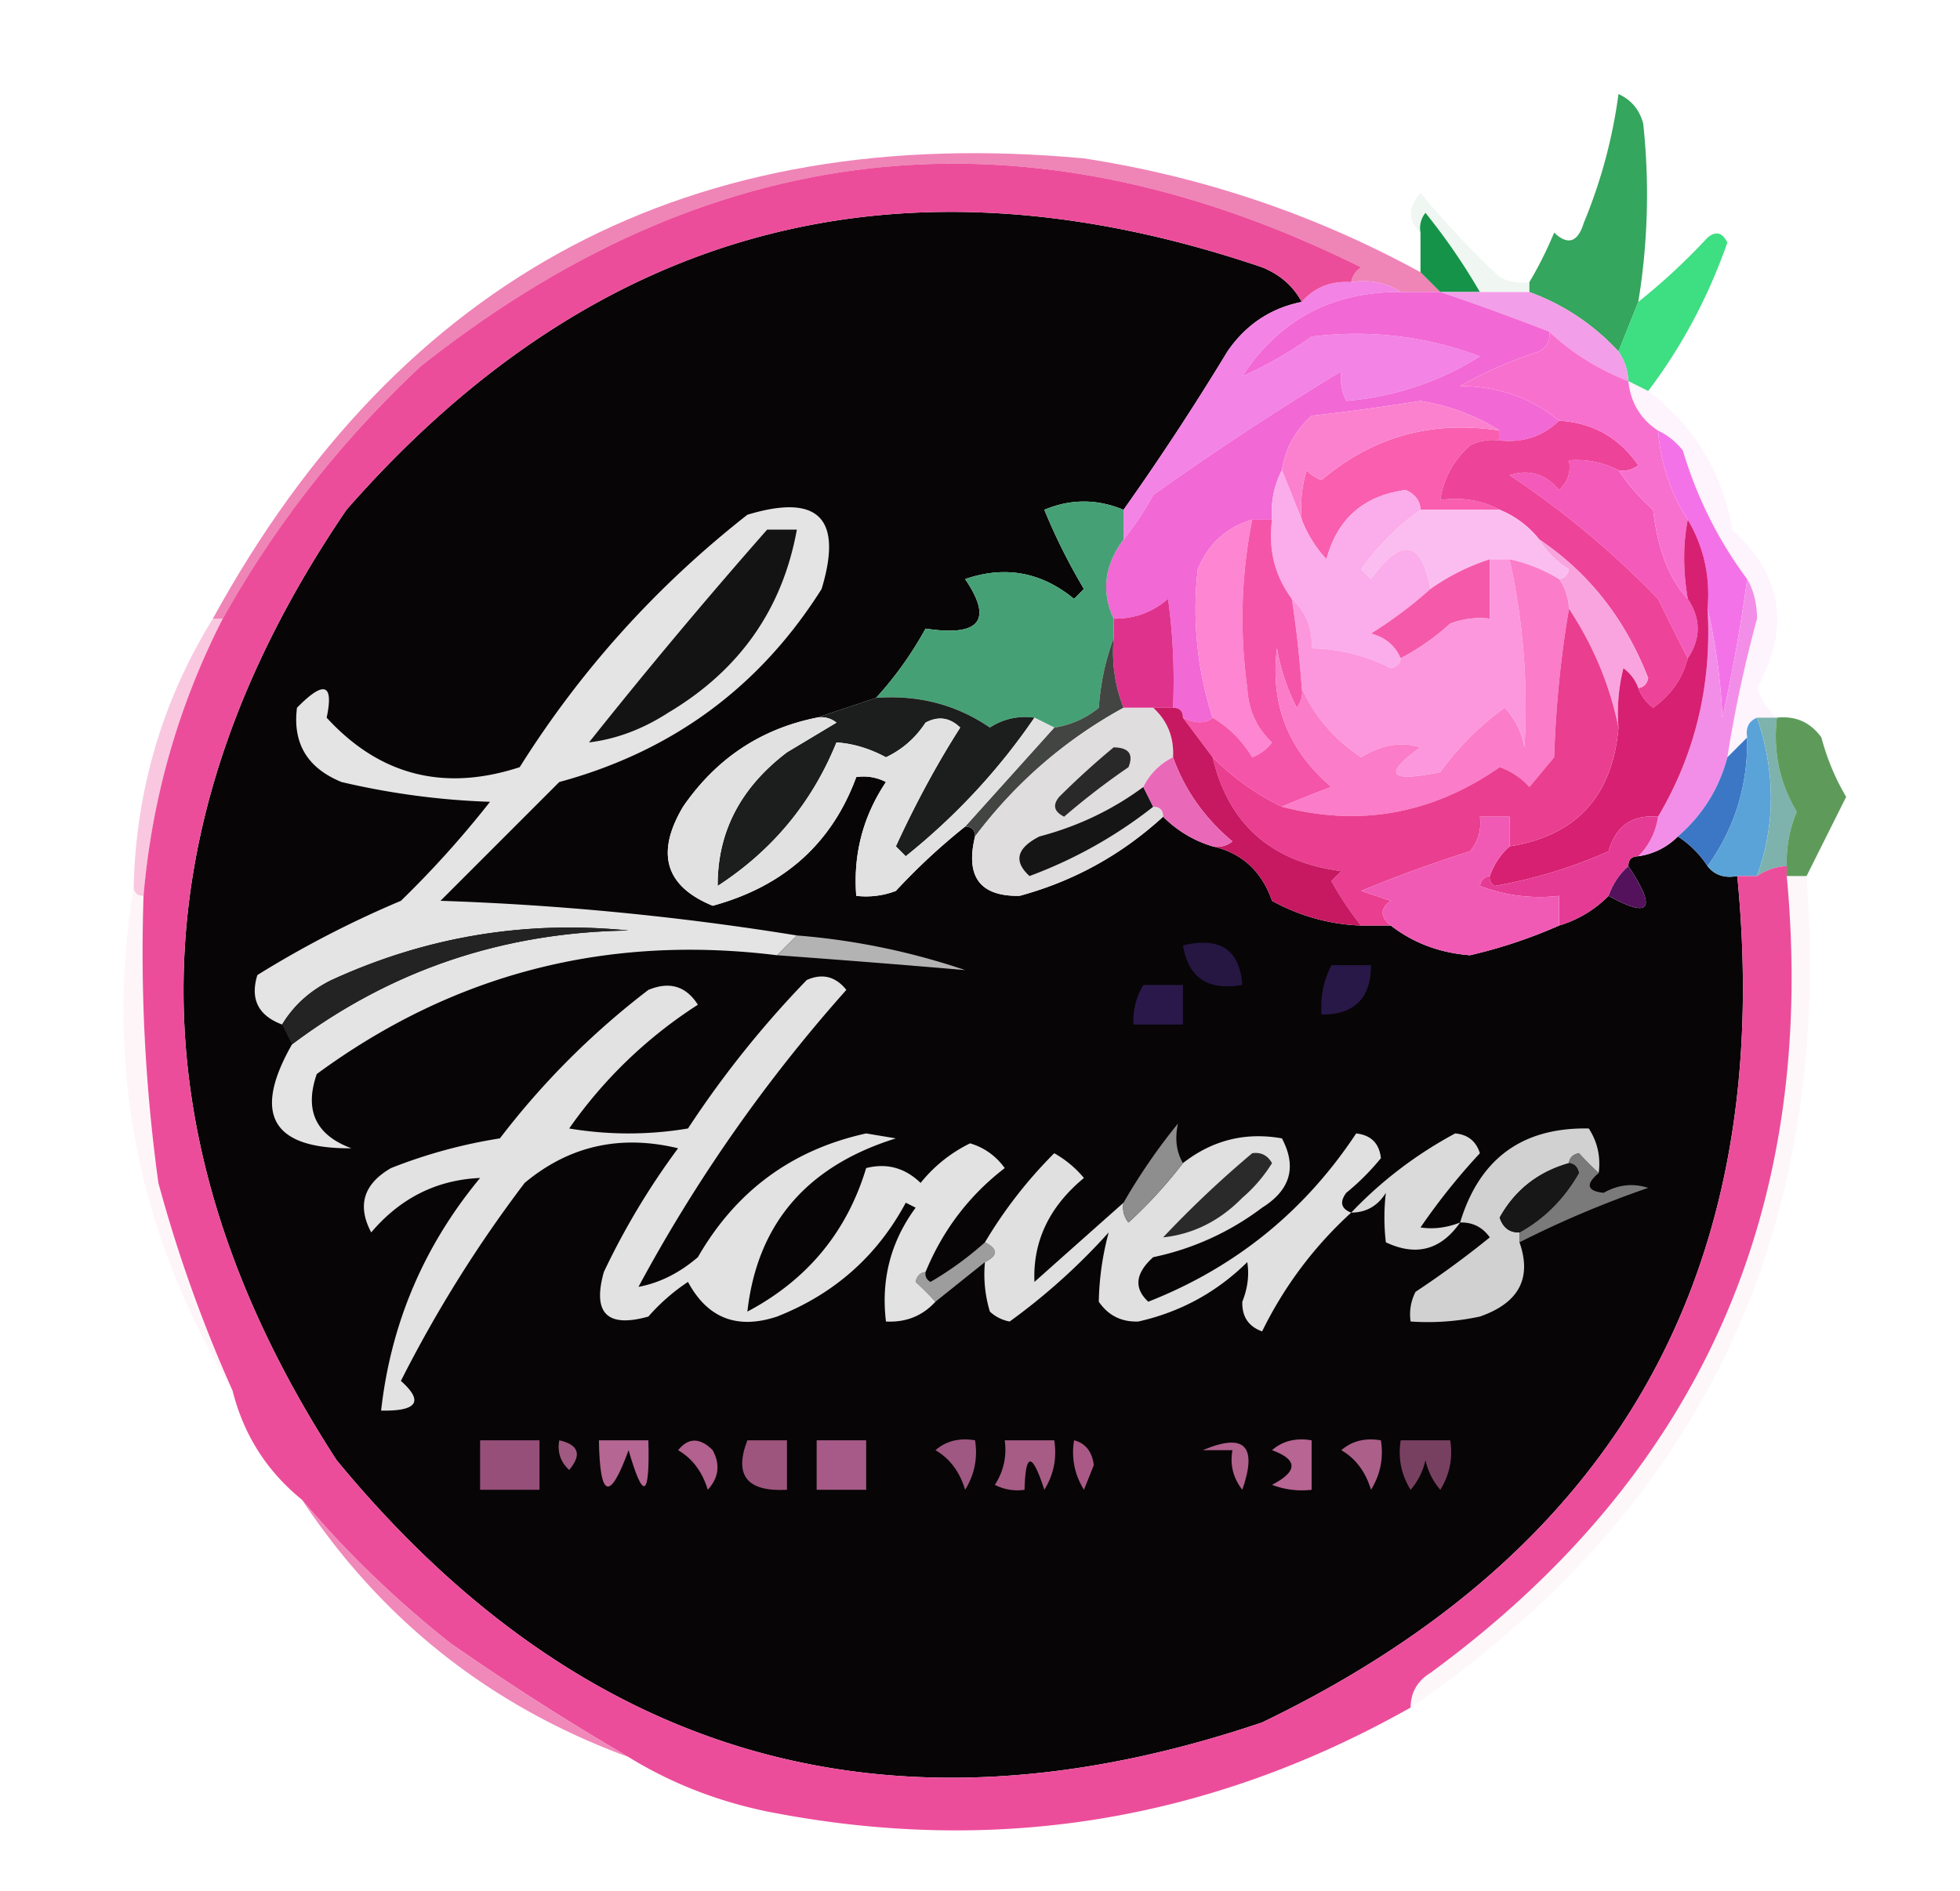
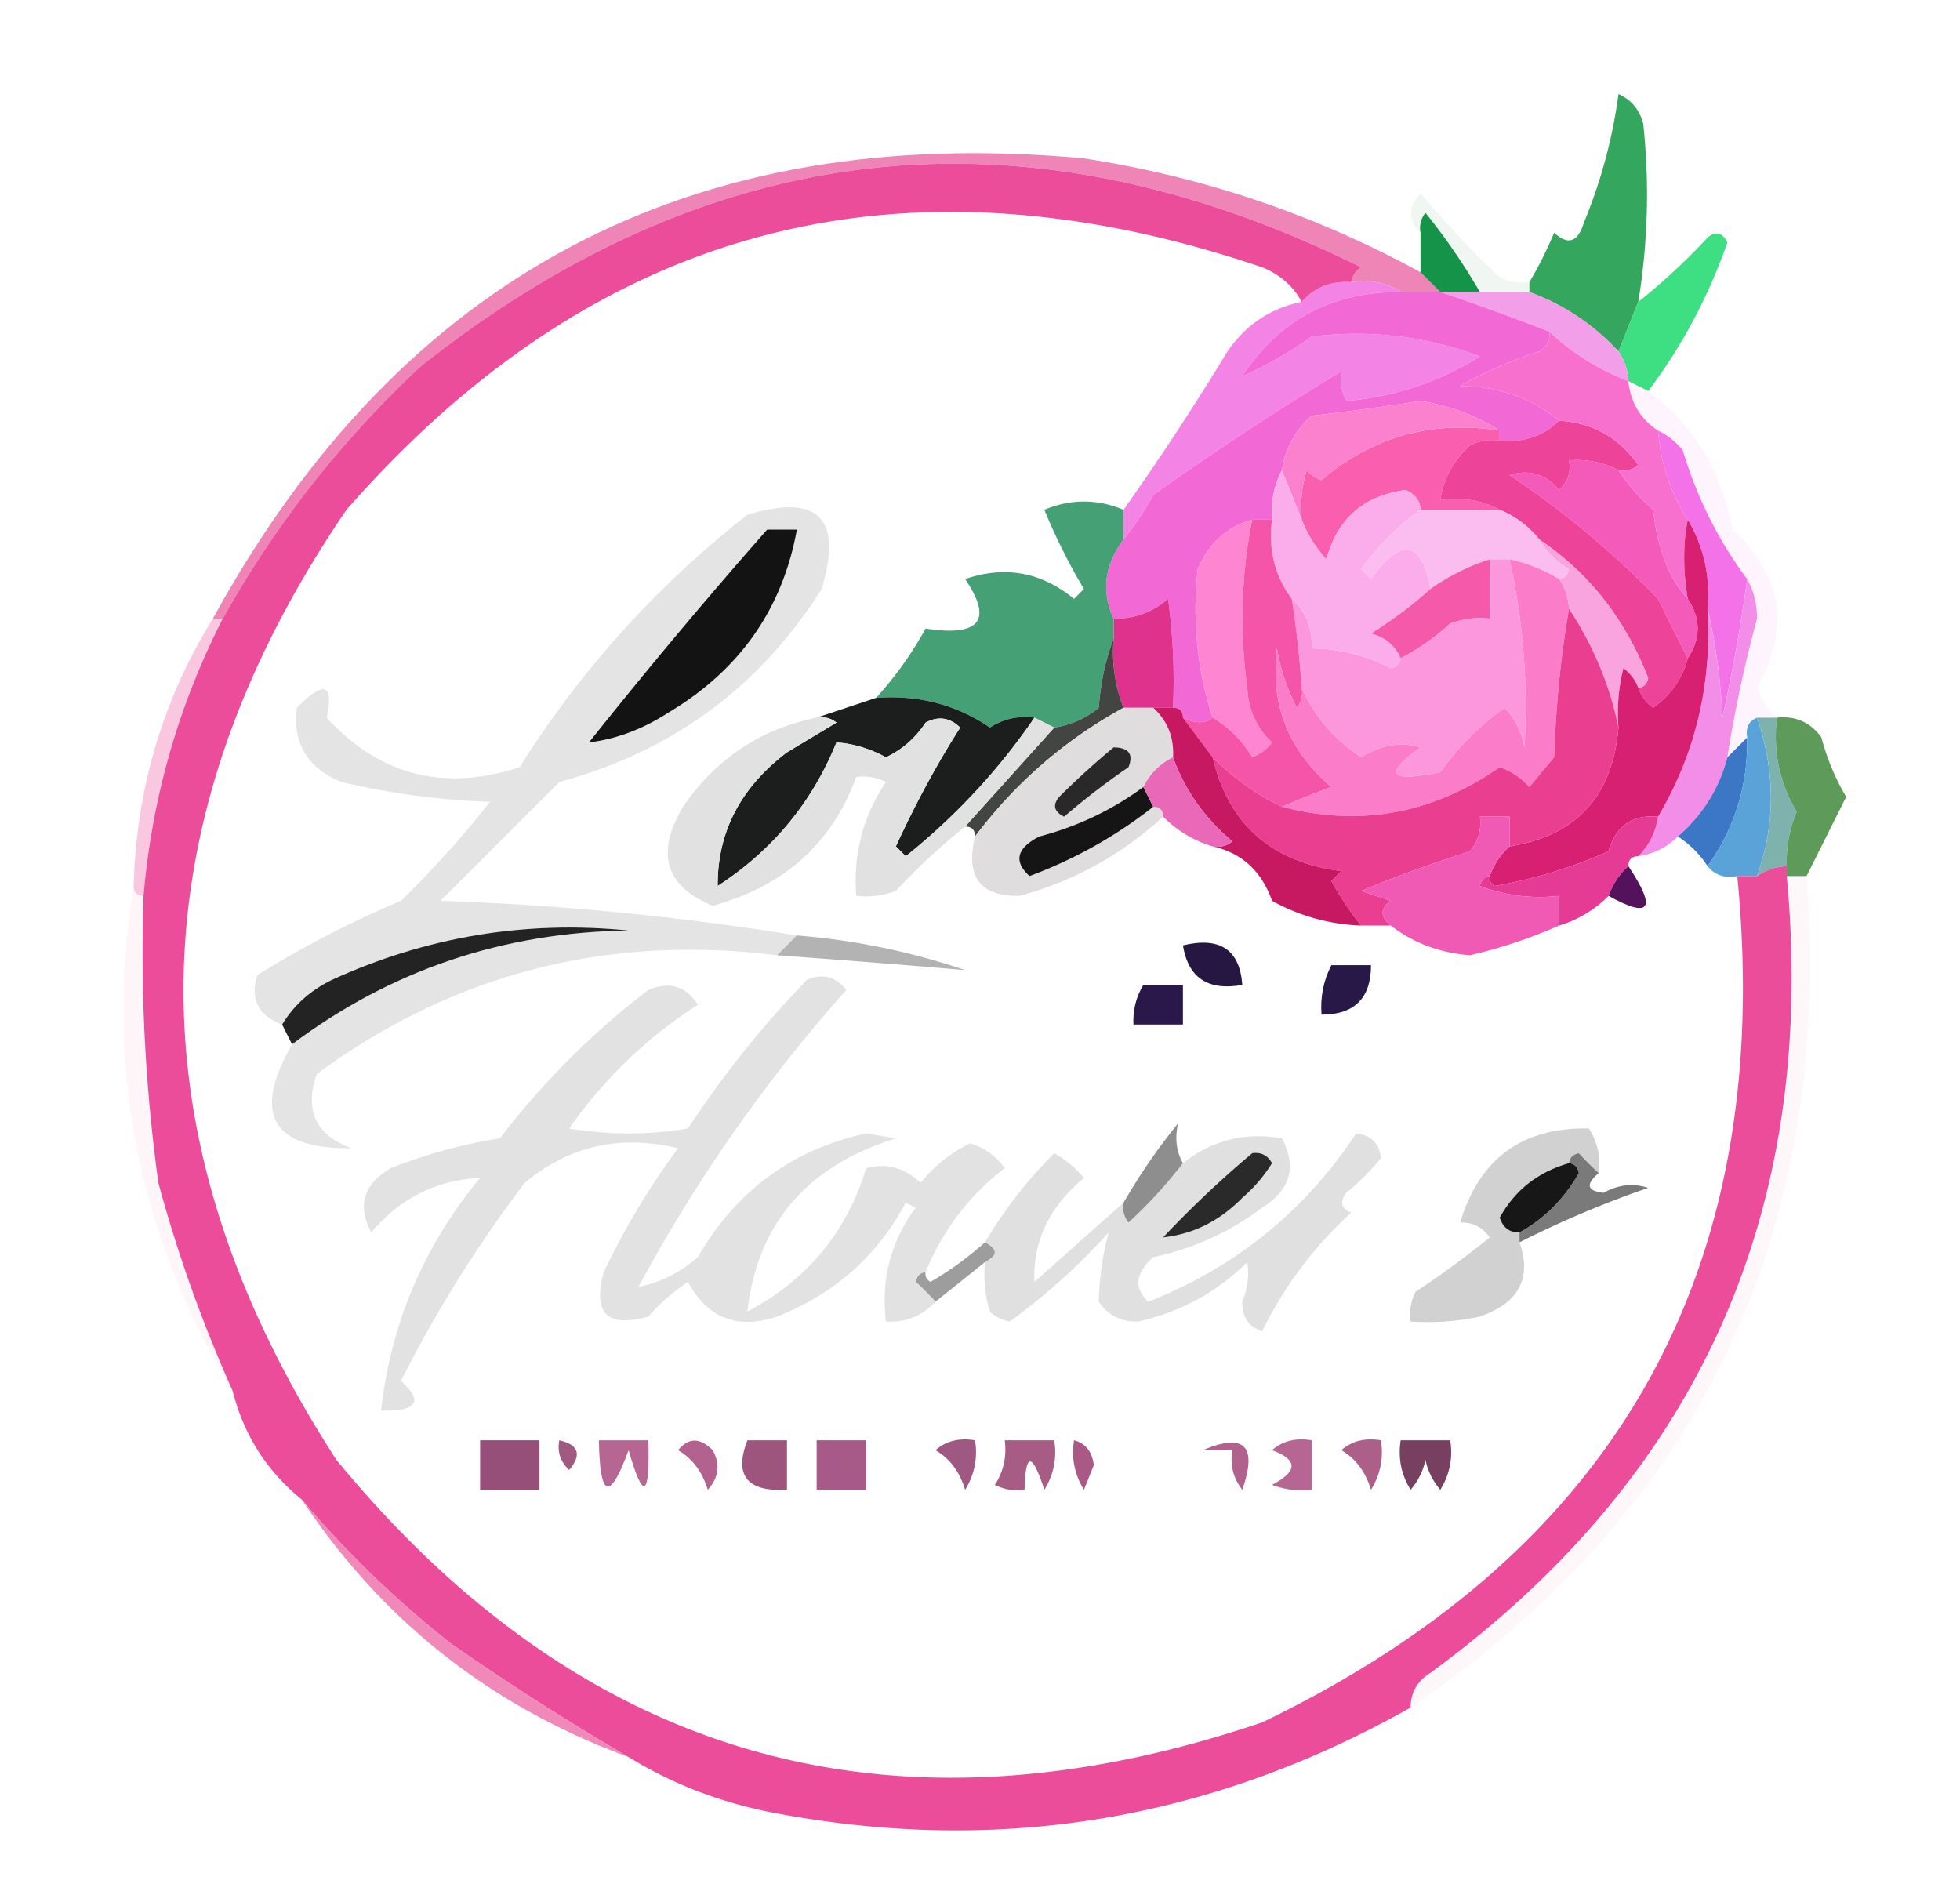
<svg xmlns="http://www.w3.org/2000/svg" data-bbox="12.472 9.5 174.028 175.408" height="191" width="198" shape-rendering="geometricPrecision" text-rendering="geometricPrecision" image-rendering="optimizeQuality" fill-rule="evenodd" clip-rule="evenodd" data-type="ugc">
  <g>
-     <path d="M131.5 30.5c-3.143.634-5.643 2.3-7.5 5a269.13 269.13 0 0 1-10.5 16c-2.677-1.114-5.344-1.114-8 0a60.459 60.459 0 0 0 4 8l-1 1c-3.31-2.718-6.977-3.385-11-2 2.826 4.168 1.492 5.835-4 5a36.115 36.115 0 0 1-5 7l-6 2c-5.658 1.14-10.158 4.14-13.5 9-2.79 4.708-1.79 8.041 3 10 7.204-1.97 12.037-6.303 14.5-13a4.932 4.932 0 0 1 3 .5c-2.323 3.473-3.323 7.306-3 11.5a8.434 8.434 0 0 0 4-.5 63.67 63.67 0 0 1 7-6.5c.667 0 1 .333 1 1-.992 4.07.508 6.07 4.5 6 5.473-1.487 10.306-4.154 14.5-8a11.743 11.743 0 0 0 5 3c2.951.665 4.951 2.499 6 5.5a19.935 19.935 0 0 0 9 2.5h3c2.279 1.763 4.945 2.763 8 3a50.482 50.482 0 0 0 9-3 11.743 11.743 0 0 0 5-3c4.224 2.341 4.891 1.341 2-3 0-.667.333-1 1-1 1.562-.233 2.895-.9 4-2a10.177 10.177 0 0 1 3 3c.709.904 1.709 1.237 3 1 3.887 39.731-12.113 68.231-48 85.5-37.367 12.651-68.534 3.818-93.5-26.5-20.94-32.292-20.608-64.292 1-96C60.17 22.788 91.004 14.621 127.5 27c1.819.74 3.152 1.907 4 3.5Z" fill="#070506" />
    <path d="M154.5 28.5v1h-5a63.084 63.084 0 0 0-5.5-8 2.429 2.429 0 0 0-.5 2c-1.282-1.208-1.282-2.542 0-4a95.067 95.067 0 0 0 8 8.5c.948.483 1.948.65 3 .5Z" fill="#84b69a" opacity=".122" />
    <path d="m165.5 30.5-2 5c-2.532-2.729-5.532-4.729-9-6v-1a38.728 38.728 0 0 0 2.5-5c1.395 1.315 2.395.981 3-1a51.597 51.597 0 0 0 3.5-13c1.299.59 2.132 1.59 2.5 3a67.188 67.188 0 0 1-.5 18Z" fill="#34a65d" />
    <path d="m143.5 27.5 2 2h-4c-1.419-.951-3.085-1.285-5-1 .111-.617.444-1.117 1-1.5-33.764-16.735-65.43-13.401-95 10-8.057 7.54-14.723 16.04-20 25.5h-1c19.006-34.673 48.34-50.173 88-46.5 12.029 1.852 23.363 5.685 34 11.5Z" fill="#ef84b7" />
    <path d="M149.5 29.5h-4l-2-2v-4a2.429 2.429 0 0 1 .5-2 63.084 63.084 0 0 1 5.5 8Z" fill="#159449" />
    <path d="m166.5 39.5-2-1a5.727 5.727 0 0 0-1-3l2-5a63.697 63.697 0 0 0 7-6.5c.832-.688 1.498-.521 2 .5-1.928 5.502-4.595 10.502-8 15Z" fill="#3ede82" />
    <path d="M145.5 29.5h9c3.468 1.271 6.468 3.271 9 6 .61.891.943 1.891 1 3-3.04-1.18-5.706-2.847-8-5a253.837 253.837 0 0 0-11-4Z" fill="#f39ee8" />
    <path d="M136.5 28.5c1.915-.285 3.581.049 5 1-6.903-.05-12.236 2.784-16 8.5 2.314-1.001 4.647-2.334 7-4 5.838-.722 11.504-.055 17 2a29.786 29.786 0 0 1-13.5 4.5 4.934 4.934 0 0 1-.5-3 317.649 317.649 0 0 0-19 12.5 29.048 29.048 0 0 1-3 4.5v-3a269.13 269.13 0 0 0 10.5-16c1.857-2.7 4.357-4.366 7.5-5 1.279-1.468 2.946-2.135 5-2Z" fill="#f383e5" />
    <path d="M141.5 29.5h4a253.837 253.837 0 0 1 11 4c.131.876-.202 1.543-1 2a42.644 42.644 0 0 0-8 3.5c3.846.013 7.179 1.18 10 3.5-1.614 1.575-3.614 2.241-6 2v-1c-2.379-1.513-5.045-2.513-8-3a248.41 248.41 0 0 1-11 1.5c-1.674 1.506-2.674 3.34-3 5.5-.801 1.542-1.134 3.209-1 5h-2c-2.591.754-4.424 2.421-5.5 5a35.605 35.605 0 0 0 1.5 15c-.702.616-1.702.616-3 0 0-.667-.333-1-1-1a60.93 60.93 0 0 0-.5-11c-1.584 1.361-3.418 2.028-5.5 2-1.267-2.717-.934-5.383 1-8a29.048 29.048 0 0 0 3-4.5 317.649 317.649 0 0 1 19-12.5 4.934 4.934 0 0 0 .5 3 29.786 29.786 0 0 0 13.5-4.5c-5.496-2.055-11.162-2.722-17-2-2.353 1.666-4.686 2.999-7 4 3.764-5.716 9.097-8.55 16-8.5Z" fill="#f268d5" />
    <path d="M151.5 43.5v1a4.932 4.932 0 0 0-3 .5c-1.674 1.506-2.674 3.34-3 5.5 2.235-.295 4.235.039 6 1h-8c-.035-.904-.535-1.57-1.5-2-4.239.574-6.906 2.908-8 7a12.642 12.642 0 0 1-2.5-4c-.16-1.7.006-3.366.5-5 .414.457.914.79 1.5 1 5.168-4.395 11.168-6.061 18-5Z" fill="#f95eaf" />
    <path d="M151.5 43.5c-6.832-1.061-12.832.605-18 5a3.646 3.646 0 0 1-1.5-1 12.93 12.93 0 0 0-.5 5l-2-5c.326-2.16 1.326-3.994 3-5.5a248.41 248.41 0 0 0 11-1.5c2.955.487 5.621 1.487 8 3Z" fill="#fb81cf" />
    <path d="M163.5 47.5a19.565 19.565 0 0 0 3.5 4c.451 3.981 1.618 6.981 3.5 9 1.333 2 1.333 4 0 6a289.533 289.533 0 0 1-3-6 91.201 91.201 0 0 0-15-12.5c1.964-.624 3.631-.124 5 1.5.886-.825 1.219-1.825 1-3 1.792-.134 3.458.2 5 1Z" fill="#f35aba" />
    <path d="M157.5 42.5c3.377.19 6.044 1.69 8 4.5a2.427 2.427 0 0 1-2 .5c-1.542-.8-3.208-1.134-5-1 .219 1.175-.114 2.175-1 3-1.369-1.624-3.036-2.124-5-1.5a91.201 91.201 0 0 1 15 12.5 289.533 289.533 0 0 0 3 6c-.531 2.044-1.698 3.71-3.5 5-.717-.544-1.217-1.21-1.5-2 .543-.06.876-.393 1-1-2.314-5.953-5.98-10.62-11-14a9.818 9.818 0 0 0-4-3c-1.765-.961-3.765-1.295-6-1 .326-2.16 1.326-3.994 3-5.5a4.932 4.932 0 0 1 3-.5c2.386.241 4.386-.425 6-2Z" fill="#ed4399" />
    <path d="M156.5 33.5c2.294 2.153 4.96 3.82 8 5 .221 2.164 1.221 3.83 3 5 .265 3.337 1.265 6.337 3 9-.486 2.452-.486 5.118 0 8-1.882-2.019-3.049-5.019-3.5-9a19.565 19.565 0 0 1-3.5-4 2.427 2.427 0 0 0 2-.5c-1.956-2.81-4.623-4.31-8-4.5-2.821-2.32-6.154-3.487-10-3.5a42.644 42.644 0 0 1 8-3.5c.798-.457 1.131-1.124 1-2Z" fill="#f870ce" />
    <path d="M143.5 51.5h8a9.818 9.818 0 0 1 4 3c.73 1.212 1.73 2.212 3 3-.124.607-.457.94-1 1a16.331 16.331 0 0 0-5-2h-2a22.165 22.165 0 0 0-6 3c-.91-4.937-2.91-5.27-6-1l-1-1c1.715-2.382 3.715-4.382 6-6Z" fill="#fbbdf0" />
    <path d="M167.5 43.5c.958.453 1.792 1.12 2.5 2 1.429 4.774 3.596 9.107 6.5 13a171.61 171.61 0 0 1-2.5 14c-.177-3.856-.677-7.523-1.5-11 .293-3.254-.374-6.254-2-9-1.735-2.663-2.735-5.663-3-9Z" fill="#f472e8" />
    <path d="m129.5 47.5 2 5a12.642 12.642 0 0 0 2.5 4c1.094-4.092 3.761-6.426 8-7 .965.43 1.465 1.096 1.5 2-2.285 1.618-4.285 3.618-6 6l1 1c3.09-4.27 5.09-3.937 6 1a42.75 42.75 0 0 1-6 4.5c1.442.377 2.442 1.21 3 2.5-.06.543-.393.876-1 1a18.07 18.07 0 0 0-8-2c.098-2.053-.569-3.72-2-5-1.726-2.32-2.393-4.987-2-8-.134-1.791.199-3.458 1-5Z" fill="#fbacea" />
    <path d="M150.5 56.5v6a8.435 8.435 0 0 0-4 .5 24.025 24.025 0 0 1-5 3.5c-.558-1.29-1.558-2.123-3-2.5a42.75 42.75 0 0 0 6-4.5 22.165 22.165 0 0 1 6-3Z" fill="#f559aa" />
    <path d="m164.5 38.5 2 1c4.628 3.486 7.461 8.152 8.5 14 5.041 4.58 5.874 9.913 2.5 16 .442 1.239 1.109 2.239 2 3h-2c-.838.342-1.172 1.008-1 2l-2 2a130.6 130.6 0 0 1 3-14c-.011-1.545-.344-2.878-1-4-2.904-3.893-5.071-8.226-6.5-13-.708-.88-1.542-1.547-2.5-2-1.779-1.17-2.779-2.836-3-5Z" fill="#f2abec" opacity=".131" />
    <path d="M155.5 54.5c5.02 3.38 8.686 8.047 11 14-.124.607-.457.94-1 1-.283-.79-.783-1.456-1.5-2a18.452 18.452 0 0 0-.5 6c-.877-4.288-2.543-8.288-5-12a5.727 5.727 0 0 0-1-3c.543-.06.876-.393 1-1-1.27-.788-2.27-1.788-3-3Z" fill="#f9a4de" />
    <path d="M118.5 71.5h-5c-.869-2.217-1.202-4.55-1-7v-2c2.082.028 3.916-.639 5.5-2a60.93 60.93 0 0 1 .5 11Z" fill="#df328c" />
    <path d="M113.5 51.5v3c-1.934 2.617-2.267 5.283-1 8v2c-.814 2.131-1.314 4.464-1.5 7a9.175 9.175 0 0 1-4.5 2l-2-1c-1.644-.213-3.144.12-4.5 1-3.385-2.316-7.218-3.316-11.5-3a36.115 36.115 0 0 0 5-7c5.492.835 6.826-.832 4-5 4.023-1.385 7.69-.718 11 2l1-1a60.459 60.459 0 0 1-4-8c2.656-1.114 5.323-1.114 8 0Z" fill="#45a175" />
    <path d="M176.5 58.5c.656 1.122.989 2.455 1 4a130.6 130.6 0 0 0-3 14c-.84 3.176-2.507 5.842-5 8-1.105 1.1-2.438 1.767-4 2 1.1-1.105 1.767-2.438 2-4 3.779-6.386 5.446-13.386 5-21 .823 3.477 1.323 7.144 1.5 11a171.61 171.61 0 0 0 2.5-14Z" fill="#f38ee8" />
    <path d="M126.5 52.5c-1.118 5.584-1.285 11.25-.5 17 .121 2.227.954 4.06 2.5 5.5a4.451 4.451 0 0 1-2 1.5c-1.021-1.688-2.355-3.021-4-4a35.605 35.605 0 0 1-1.5-15c1.076-2.579 2.909-4.246 5.5-5Z" fill="#fd85d1" />
    <path d="M112.5 64.5c-.202 2.45.131 4.783 1 7-5.911 3.242-10.911 7.575-15 13 0-.667-.333-1-1-1l9-10a9.175 9.175 0 0 0 4.5-2c.186-2.536.686-4.869 1.5-7Z" fill="#434543" />
    <path d="M150.5 56.5h2a68.977 68.977 0 0 1 1.5 19c-.29-1.544-.956-2.877-2-4a28.607 28.607 0 0 0-6.5 6.5c-5.188 1.08-5.854.246-2-2.5-1.952-.603-3.952-.27-6 1-2.719-1.807-4.719-4.14-6-7a104.653 104.653 0 0 0-1-9c1.431 1.28 2.098 2.947 2 5a18.07 18.07 0 0 1 8 2c.607-.124.94-.457 1-1a24.025 24.025 0 0 0 5-3.5 8.435 8.435 0 0 1 4-.5v-6Z" fill="#fc97dd" />
    <path d="M88.5 70.5c4.282-.316 8.115.684 11.5 3 1.356-.88 2.856-1.213 4.5-1-3.605 5.274-7.938 9.94-13 14l-1-1c1.995-4.34 4.162-8.34 6.5-12-1.05-1.017-2.216-1.184-3.5-.5-1.02 1.556-2.353 2.722-4 3.5-1.655-.888-3.322-1.388-5-1.5-2.458 6.066-6.458 10.9-12 14.5-.032-5.43 2.3-9.93 7-13.5l5-3a2.428 2.428 0 0 0-2-.5l6-2Z" fill="#1c1d1d" />
    <path d="m80.5 94.5-2 2c-17.215-2.13-32.715 1.87-46.5 12-1.271 3.666-.104 6.166 3.5 7.5-8.033.068-10.033-3.432-6-10.5 9.971-7.491 21.304-11.324 34-11.5-10.46-1.041-20.46.626-30 5-2.16 1.059-3.826 2.559-5 4.5-2.414-.906-3.247-2.572-2.5-5 4.638-2.88 9.471-5.38 14.5-7.5a100.577 100.577 0 0 0 9-10 76.427 76.427 0 0 1-15-2c-3.45-1.409-4.95-3.909-4.5-7.5 2.734-2.793 3.734-2.46 3 1 5.347 5.832 11.847 7.499 19.5 5 6.165-9.81 13.831-18.31 23-25.5 7.167-2.167 9.667.333 7.5 7.5-6.25 9.904-15.083 16.404-26.5 19.5l-12 12a284.906 284.906 0 0 1 36 3.5Z" fill="#e4e4e4" />
    <path d="M77.5 53.5h3c-1.455 8.04-5.788 14.207-13 18.5-2.578 1.665-5.245 2.665-8 3a562.64 562.64 0 0 1 18-21.5Z" fill="#131313" />
    <path d="M126.5 52.5h2c-.393 3.013.274 5.68 2 8 .463 2.982.796 5.982 1 9a2.429 2.429 0 0 1-.5 2 20.641 20.641 0 0 1-2-6c-.7 5.61 1.134 10.276 5.5 14a112.33 112.33 0 0 0-5 2 25.493 25.493 0 0 1-7-5l-3-4c1.298.616 2.298.616 3 0 1.645.979 2.979 2.312 4 4a4.451 4.451 0 0 0 2-1.5c-1.546-1.44-2.379-3.273-2.5-5.5-.785-5.75-.618-11.416.5-17Z" fill="#f555a9" />
    <path d="M113.5 71.5h3c1.442 1.32 2.108 2.986 2 5a6.544 6.544 0 0 0-3 3c-3.139 2.319-6.639 3.985-10.5 5-2.301 1.176-2.634 2.51-1 4a46.008 46.008 0 0 0 12.5-7c.667 0 1 .333 1 1-4.194 3.846-9.027 6.513-14.5 8-3.992.07-5.492-1.93-4.5-6 4.089-5.425 9.089-9.758 15-13Z" fill="#e0dddf" />
    <path d="M112.5 75.5c1.528.017 2.028.684 1.5 2a74.222 74.222 0 0 0-6.5 5c-1.021-.502-1.188-1.168-.5-2a81.285 81.285 0 0 1 5.5-5Z" fill="#2a292a" />
    <path d="M170.5 52.5c1.626 2.746 2.293 5.746 2 9 .446 7.614-1.221 14.614-5 21-2.614-.223-4.281.944-5 3.5a49.38 49.38 0 0 1-11.5 3.5c-.399-.228-.565-.562-.5-1 .432-1.21 1.099-2.21 2-3 6.737-1.074 10.404-5.074 11-12a18.452 18.452 0 0 1 .5-6c.717.544 1.217 1.21 1.5 2 .283.79.783 1.456 1.5 2 1.802-1.29 2.969-2.956 3.5-5 1.333-2 1.333-4 0-6-.486-2.882-.486-5.548 0-8Z" fill="#d72072" />
    <path d="M152.5 56.5c1.784.392 3.45 1.06 5 2 .61.891.943 1.891 1 3-.826 4.817-1.326 9.817-1.5 15l-2.5 3a7.292 7.292 0 0 0-3-2c-6.792 4.726-14.126 6.06-22 4a112.33 112.33 0 0 1 5-2c-4.366-3.724-6.2-8.39-5.5-14a20.641 20.641 0 0 0 2 6 2.429 2.429 0 0 0 .5-2c1.281 2.86 3.281 5.193 6 7 2.048-1.27 4.048-1.603 6-1-3.854 2.746-3.188 3.58 2 2.5a28.607 28.607 0 0 1 6.5-6.5c1.044 1.123 1.71 2.456 2 4a68.977 68.977 0 0 0-1.5-19Z" fill="#fb7cc8" />
    <path d="M158.5 61.5c2.457 3.712 4.123 7.712 5 12-.596 6.926-4.263 10.926-11 12v-3h-3c.17 1.322-.163 2.489-1 3.5a133.599 133.599 0 0 0-11 4l3 1c-1.098.77-1.098 1.603 0 2.5h-3a30.818 30.818 0 0 1-3-4.5l1-1c-7.07-.91-11.403-4.744-13-11.5a25.493 25.493 0 0 0 7 5c7.874 2.06 15.208.726 22-4a7.292 7.292 0 0 1 3 2l2.5-3c.174-5.183.674-10.183 1.5-15Z" fill="#ea3e90" />
    <path d="M176.5 74.5c.088 4.811-1.246 9.144-4 13a10.177 10.177 0 0 0-3-3c2.493-2.158 4.16-4.824 5-8l2-2Z" fill="#3c77c5" />
    <path d="M82.5 72.5a2.428 2.428 0 0 1 2 .5l-5 3c-4.7 3.57-7.032 8.07-7 13.5 5.542-3.6 9.542-8.434 12-14.5 1.678.112 3.345.612 5 1.5 1.647-.778 2.98-1.944 4-3.5 1.284-.684 2.45-.517 3.5.5-2.338 3.66-4.505 7.66-6.5 12l1 1c5.062-4.06 9.395-8.726 13-14l2 1-9 10a63.67 63.67 0 0 0-7 6.5 8.434 8.434 0 0 1-4 .5c-.323-4.194.677-8.027 3-11.5a4.932 4.932 0 0 0-3-.5c-2.463 6.697-7.296 11.03-14.5 13-4.79-1.959-5.79-5.292-3-10 3.342-4.86 7.842-7.86 13.5-9Z" fill="#e1e1e1" />
    <path d="M116.5 71.5h2c.667 0 1 .333 1 1l3 4c1.597 6.756 5.93 10.59 13 11.5l-1 1a30.818 30.818 0 0 0 3 4.5 19.935 19.935 0 0 1-9-2.5c-1.049-3.001-3.049-4.835-6-5.5a2.427 2.427 0 0 0 2-.5c-2.818-2.364-4.818-5.197-6-8.5.108-2.014-.558-3.68-2-5Z" fill="#c61961" />
    <path d="M177.5 72.5c1.862 5.451 1.862 10.785 0 16h-2c-1.291.237-2.291-.096-3-1 2.754-3.856 4.088-8.189 4-13-.172-.992.162-1.658 1-2Z" fill="#5aa3d9" />
    <path d="M177.5 72.5h2c-.392 3.448.275 6.614 2 9.5a12.993 12.993 0 0 0-1 5.5 5.728 5.728 0 0 0-3 1c1.862-5.215 1.862-10.549 0-16Z" fill="#7db2ad" />
    <path d="m115.5 79.5 1 2a46.008 46.008 0 0 1-12.5 7c-1.634-1.49-1.301-2.824 1-4 3.861-1.015 7.361-2.681 10.5-5Z" fill="#151516" />
    <path d="M118.5 76.5c1.182 3.303 3.182 6.136 6 8.5a2.427 2.427 0 0 1-2 .5 11.743 11.743 0 0 1-5-3c0-.667-.333-1-1-1l-1-2a6.544 6.544 0 0 1 3-3Z" fill="#e968b7" />
    <path d="M179.5 72.5c1.89-.204 3.39.463 4.5 2a23.609 23.609 0 0 0 2.5 6l-4 8h-2v-1c-.067-1.9.267-3.734 1-5.5-1.725-2.886-2.392-6.052-2-9.5Z" fill="#5e9b5a" />
    <path d="M21.5 62.5h1c-4.487 8.797-7.154 18.13-8 28-.667 0-1-.333-1-1 .268-9.796 2.935-18.796 8-27Z" fill="#f5a9cf" opacity=".643" />
    <path d="M167.5 82.5c-.233 1.562-.9 2.895-2 4-.667 0-1 .333-1 1-.901.79-1.568 1.79-2 3a11.743 11.743 0 0 1-5 3v-3a16.868 16.868 0 0 1-8-1c.124-.607.457-.94 1-1-.065.438.101.772.5 1a49.38 49.38 0 0 0 11.5-3.5c.719-2.556 2.386-3.723 5-3.5Z" fill="#e53b94" />
    <path d="M152.5 85.5c-.901.79-1.568 1.79-2 3-.543.06-.876.393-1 1a16.868 16.868 0 0 0 8 1v3a50.482 50.482 0 0 1-9 3c-3.055-.237-5.721-1.237-8-3-1.098-.897-1.098-1.73 0-2.5l-3-1a133.49 133.49 0 0 1 11-4c.837-1.011 1.17-2.178 1-3.5h3v3Z" fill="#f05ab4" />
    <path d="M13.5 89.5c0 .667.333 1 1 1a170.558 170.558 0 0 0 1.5 29 142.498 142.498 0 0 0 7.5 21c-9.597-15.775-12.93-32.775-10-51Z" fill="#f180b6" opacity=".075" />
    <path d="M136.5 28.5c-2.054-.135-3.721.532-5 2-.848-1.593-2.181-2.76-4-3.5C91.004 14.621 60.17 22.788 35 51.5c-21.608 31.708-21.94 63.708-1 96 24.966 30.318 56.133 39.151 93.5 26.5 35.887-17.269 51.887-45.769 48-85.5h2a5.728 5.728 0 0 1 3-1v1c3.14 33.792-8.86 60.625-36 80.5-1.323.816-1.989 1.983-2 3.5-20.425 11.516-42.092 15.016-65 10.5-5.082-1.05-9.748-2.884-14-5.5a264.71 264.71 0 0 1-18-11.5c-5.577-4.414-10.577-9.247-15-14.5-3.552-2.887-5.885-6.553-7-11a142.498 142.498 0 0 1-7.5-21 170.558 170.558 0 0 1-1.5-29c.846-9.87 3.513-19.203 8-28 5.277-9.46 11.943-17.96 20-25.5 29.57-23.401 61.236-26.735 95-10-.556.383-.889.883-1 1.5Z" fill="#ec4d9a" />
    <path d="M128.5 146.5c1.068-.934 2.401-1.268 4-1v5a8.43 8.43 0 0 1-4-.5c2.625-1.376 2.625-2.542 0-3.5Z" fill="#b76592" />
    <path d="M75.5 145.5h4v5c-4.037.218-5.37-1.449-4-5Z" fill="#9e557d" />
    <path d="M48.5 145.5h6v5h-6v-5Z" fill="#954f78" />
    <path d="M141.5 145.5h5c.285 1.788-.048 3.455-1 5a6.802 6.802 0 0 1-1.5-3 6.802 6.802 0 0 1-1.5 3c-.952-1.545-1.285-3.212-1-5Z" fill="#784060" />
    <path d="M94.5 146.5c1.068-.934 2.401-1.268 4-1 .285 1.788-.048 3.455-1 5-.557-1.832-1.557-3.165-3-4Z" fill="#9f5882" />
    <path d="M82.5 145.5h5v5h-5v-5Z" fill="#a75a87" />
    <path d="M68.5 146.5c1.042-1.291 2.208-1.291 3.5 0 .78 1.444.614 2.777-.5 4-.557-1.832-1.557-3.165-3-4Z" fill="#b3618e" />
    <path d="M121.5 146.5c4.214-1.787 5.548-.453 4 4-.929-1.189-1.262-2.522-1-4h-3Z" fill="#b0618c" />
    <path d="M108.5 145.5c1.149.291 1.816 1.124 2 2.5l-1 2.5c-.952-1.545-1.285-3.212-1-5Z" fill="#aa5986" />
    <path d="M60.5 145.5h5c.153 5.824-.513 6.157-2 1-1.902 5.206-2.902 4.873-3-1Z" fill="#b56693" />
    <path d="M135.5 146.5c1.068-.934 2.401-1.268 4-1 .285 1.788-.048 3.455-1 5-.557-1.832-1.557-3.165-3-4Z" fill="#ac5f89" />
    <path d="M56.5 145.5c1.965.448 2.298 1.448 1 3-.886-.825-1.219-1.825-1-3Z" fill="#a05a81" />
    <path d="M101.5 145.5h5c.285 1.788-.048 3.455-1 5-1.238-3.811-1.904-3.811-2 0a4.934 4.934 0 0 1-3-.5c.88-1.356 1.214-2.856 1-4.5Z" fill="#a65c85" />
    <path d="M161.5 118.5a31.147 31.147 0 0 1-2-2c-.607.124-.94.457-1 1-3.126.888-5.459 2.722-7 5.5.336 1.03 1.003 1.53 2 1.5v1c1.269 3.629-.064 6.129-4 7.5-2.31.497-4.643.663-7 .5a4.934 4.934 0 0 1 .5-3 95.523 95.523 0 0 0 7.5-5.5c-.744-1.039-1.744-1.539-3-1.5 1.958-6.463 6.292-9.63 13-9.5.88 1.356 1.214 2.856 1 4.5Z" fill="#d1d1d1" />
    <path d="M99.5 125.5c1.333.667 1.333 1.333 0 2l-5 4a31.12 31.12 0 0 0-2-2c.124-.607.457-.94 1-1-.065.438.101.772.5 1a33.685 33.685 0 0 0 5.5-4Z" fill="#9d9d9d" />
    <path d="M93.5 128.5c-.543.06-.876.393-1 1a31.12 31.12 0 0 1 2 2c-1.32 1.442-2.986 2.108-5 2-.514-4.253.486-8.087 3-11.5l-1-.5c-2.894 5.39-7.227 9.223-13 11.5-4.026 1.337-7.026.17-9-3.5a19.885 19.885 0 0 0-4 3.5c-4.167 1.167-5.667-.333-4.5-4.5a74.61 74.61 0 0 1 7.5-12.5c-5.854-1.409-11.02-.243-15.5 3.5a129.95 129.95 0 0 0-12.5 20c2.328 2.074 1.661 3.074-2 3 .985-8.807 4.319-16.641 10-23.5-4.385.192-8.052 2.026-11 5.5-1.44-2.728-.773-4.895 2-6.5a51.439 51.439 0 0 1 11-3 79.881 79.881 0 0 1 15-15c2.14-.884 3.807-.384 5 1.5a46.41 46.41 0 0 0-13 12.5c4 .667 8 .667 12 0a102.166 102.166 0 0 1 12-15c1.574-.699 2.907-.365 4 1a156.53 156.53 0 0 0-21 30c2.131-.398 4.131-1.398 6-3 3.851-6.691 9.518-10.858 17-12.5l3 .5c-8.998 2.803-13.998 8.636-15 17.5 6.05-3.21 10.05-8.043 12-14.5 2.085-.529 3.918-.029 5.5 1.5a14.59 14.59 0 0 1 5-4c1.434.43 2.601 1.264 3.5 2.5-3.587 2.76-6.254 6.26-8 10.5Z" fill="#e2e2e2" />
    <path d="M136.5 122.5a39.863 39.863 0 0 0-9 12c-1.381-.5-2.047-1.5-2-3 .543-1.364.71-2.697.5-4-3.087 3.044-6.753 5.044-11 6-1.711.061-3.044-.606-4-2a28.88 28.88 0 0 1 1-7 63.507 63.507 0 0 1-10 9 3.943 3.943 0 0 1-2-1 12.935 12.935 0 0 1-.5-5c1.333-.667 1.333-1.333 0-2a45.728 45.728 0 0 1 7-9 10.756 10.756 0 0 1 3 2.5c-3.503 2.897-5.169 6.397-5 10.5 3.02-2.689 6.02-5.356 9-8a2.428 2.428 0 0 0 .5 2 46.081 46.081 0 0 0 5.5-6c2.975-2.324 6.308-3.157 10-2.5 1.528 2.881.862 5.214-2 7a27.538 27.538 0 0 1-11 5c-1.812 1.627-1.979 3.127-.5 4.5 8.796-3.464 15.796-9.13 21-17 1.5.167 2.333 1 2.5 2.5a24.275 24.275 0 0 1-3.5 3.5c-.692.937-.525 1.603.5 2Z" fill="#e0e0e0" />
    <path d="M126.5 116.5c.876-.131 1.543.202 2 1a14.972 14.972 0 0 1-3 3.5c-2.291 2.34-4.958 3.673-8 4a106.308 106.308 0 0 1 9-8.5Z" fill="#2a2a2a" />
    <path d="M158.5 117.5c.06-.543.393-.876 1-1a31.147 31.147 0 0 0 2 2c-1.35 1.15-1.184 1.817.5 2 1.465-.83 2.965-.996 4.5-.5a103.262 103.262 0 0 0-13 5.5v-1c2.494-1.376 4.494-3.376 6-6-.124-.607-.457-.94-1-1Z" fill="#7a7a7a" />
    <path d="M158.5 117.5c.543.06.876.393 1 1-1.506 2.624-3.506 4.624-6 6-.997.03-1.664-.47-2-1.5 1.541-2.778 3.874-4.612 7-5.5Z" fill="#171717" />
    <path d="M119.5 117.5a46.081 46.081 0 0 1-5.5 6 2.428 2.428 0 0 1-.5-2 60.364 60.364 0 0 1 5.5-8c-.331 1.519-.164 2.852.5 4Z" fill="#8e8e8e" />
-     <path d="M147.5 123.5c-1.939 2.776-4.439 3.443-7.5 2a21.438 21.438 0 0 1 0-5c-.816 1.323-1.983 1.989-3.5 2 3.042-3.201 6.542-5.867 10.5-8 1.28.113 2.113.78 2.5 2a64.603 64.603 0 0 0-6 7.5c1.319.195 2.653.028 4-.5Z" fill="#dadada" />
    <path d="M115.5 99.5h4v4h-5c-.067-1.459.266-2.792 1-4Z" fill="#2b184a" />
    <path d="M134.5 97.5h4c0 3.333-1.667 5-5 5-.134-1.792.199-3.458 1-5Z" fill="#281847" />
    <path d="M119.5 95.5c3.741-.901 5.741.432 6 4-3.469.613-5.469-.72-6-4Z" fill="#251642" />
    <path d="M80.5 94.5a70.08 70.08 0 0 1 17 3.5 1446.497 1446.497 0 0 0-19-1.5l2-2Z" fill="#b3b3b3" />
    <path d="m29.5 105.5-1-2c1.174-1.941 2.84-3.441 5-4.5 9.54-4.374 19.54-6.041 30-5-12.696.176-24.029 4.009-34 11.5Z" fill="#232323" />
    <path d="M164.5 87.5c2.891 4.341 2.224 5.341-2 3 .432-1.21 1.099-2.21 2-3Z" fill="#54115c" />
    <path d="M30.5 151.5c4.423 5.253 9.423 10.086 15 14.5a264.71 264.71 0 0 0 18 11.5c-13.886-5.097-24.886-13.764-33-26Z" fill="#f086b9" opacity=".973" />
    <path d="M180.5 88.5h2c2.699 35.927-10.635 63.927-40 84 .011-1.517.677-2.684 2-3.5 27.14-19.875 39.14-46.708 36-80.5Z" fill="#f084b8" opacity=".059" />
  </g>
</svg>